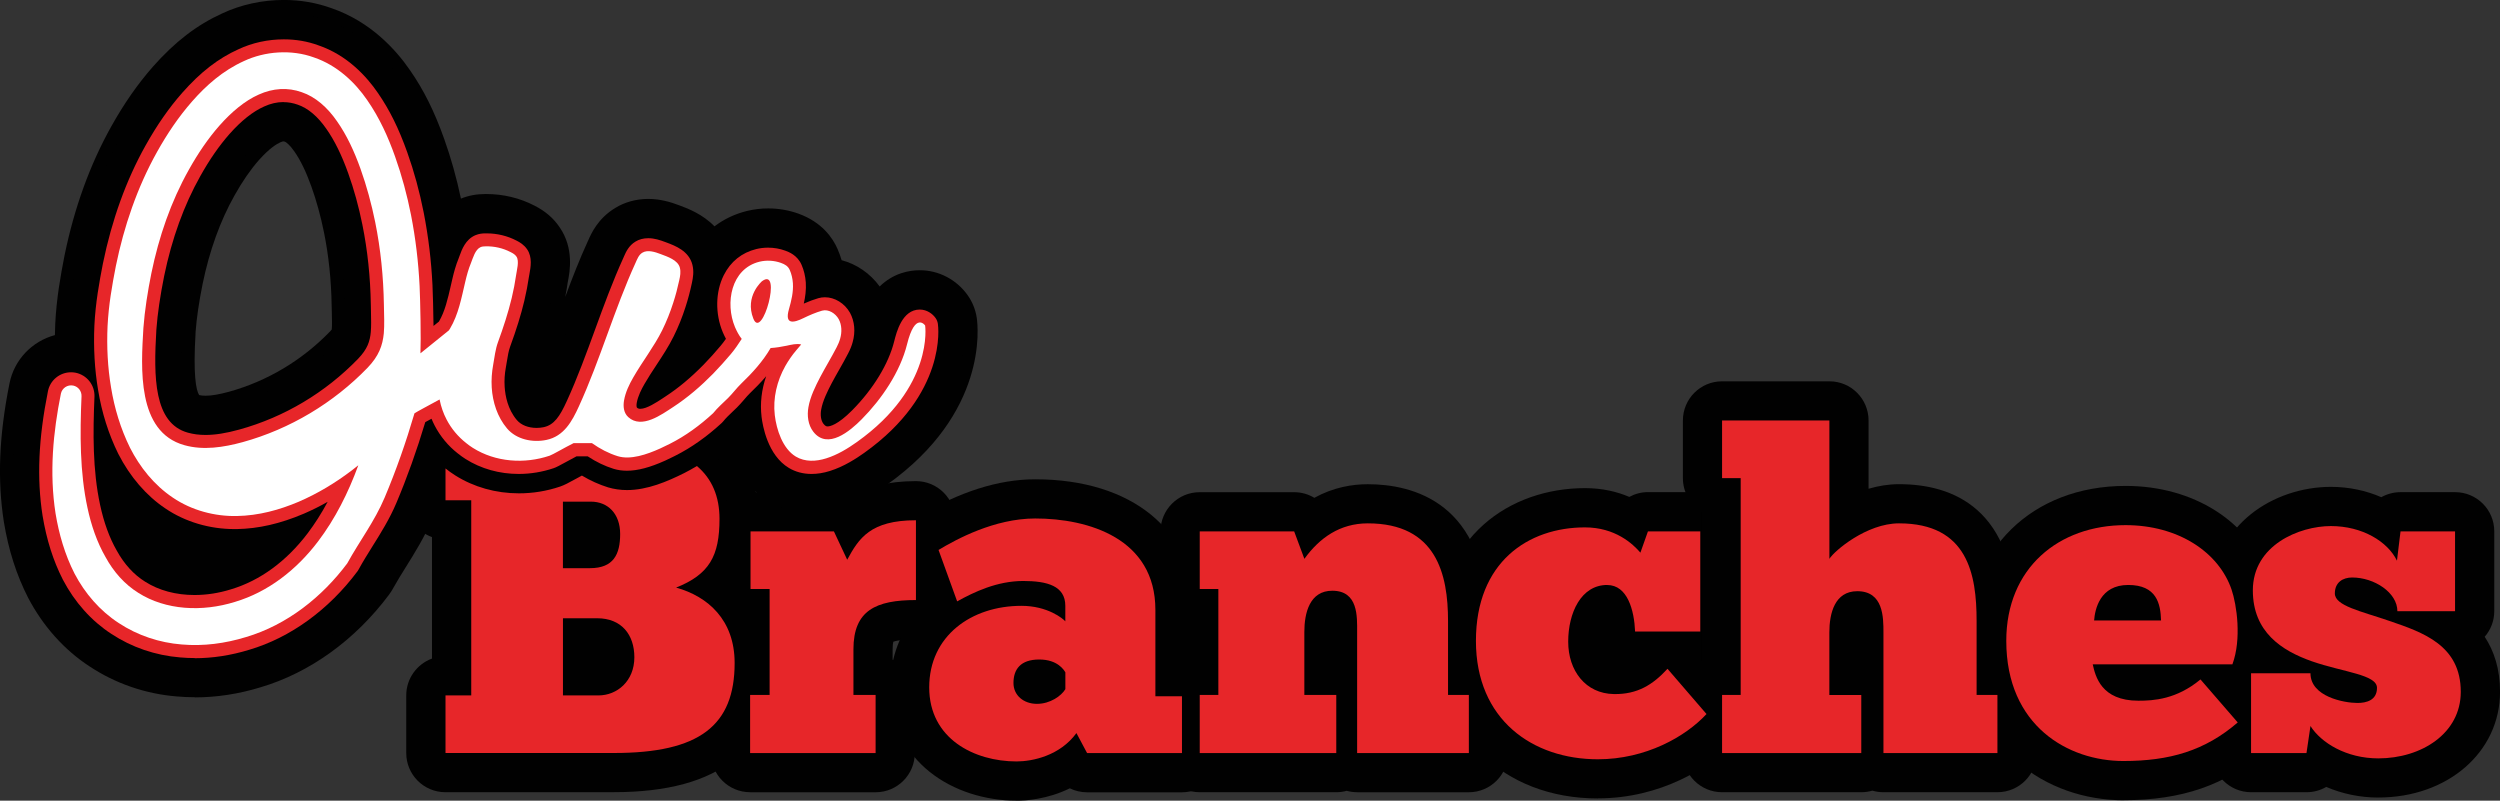
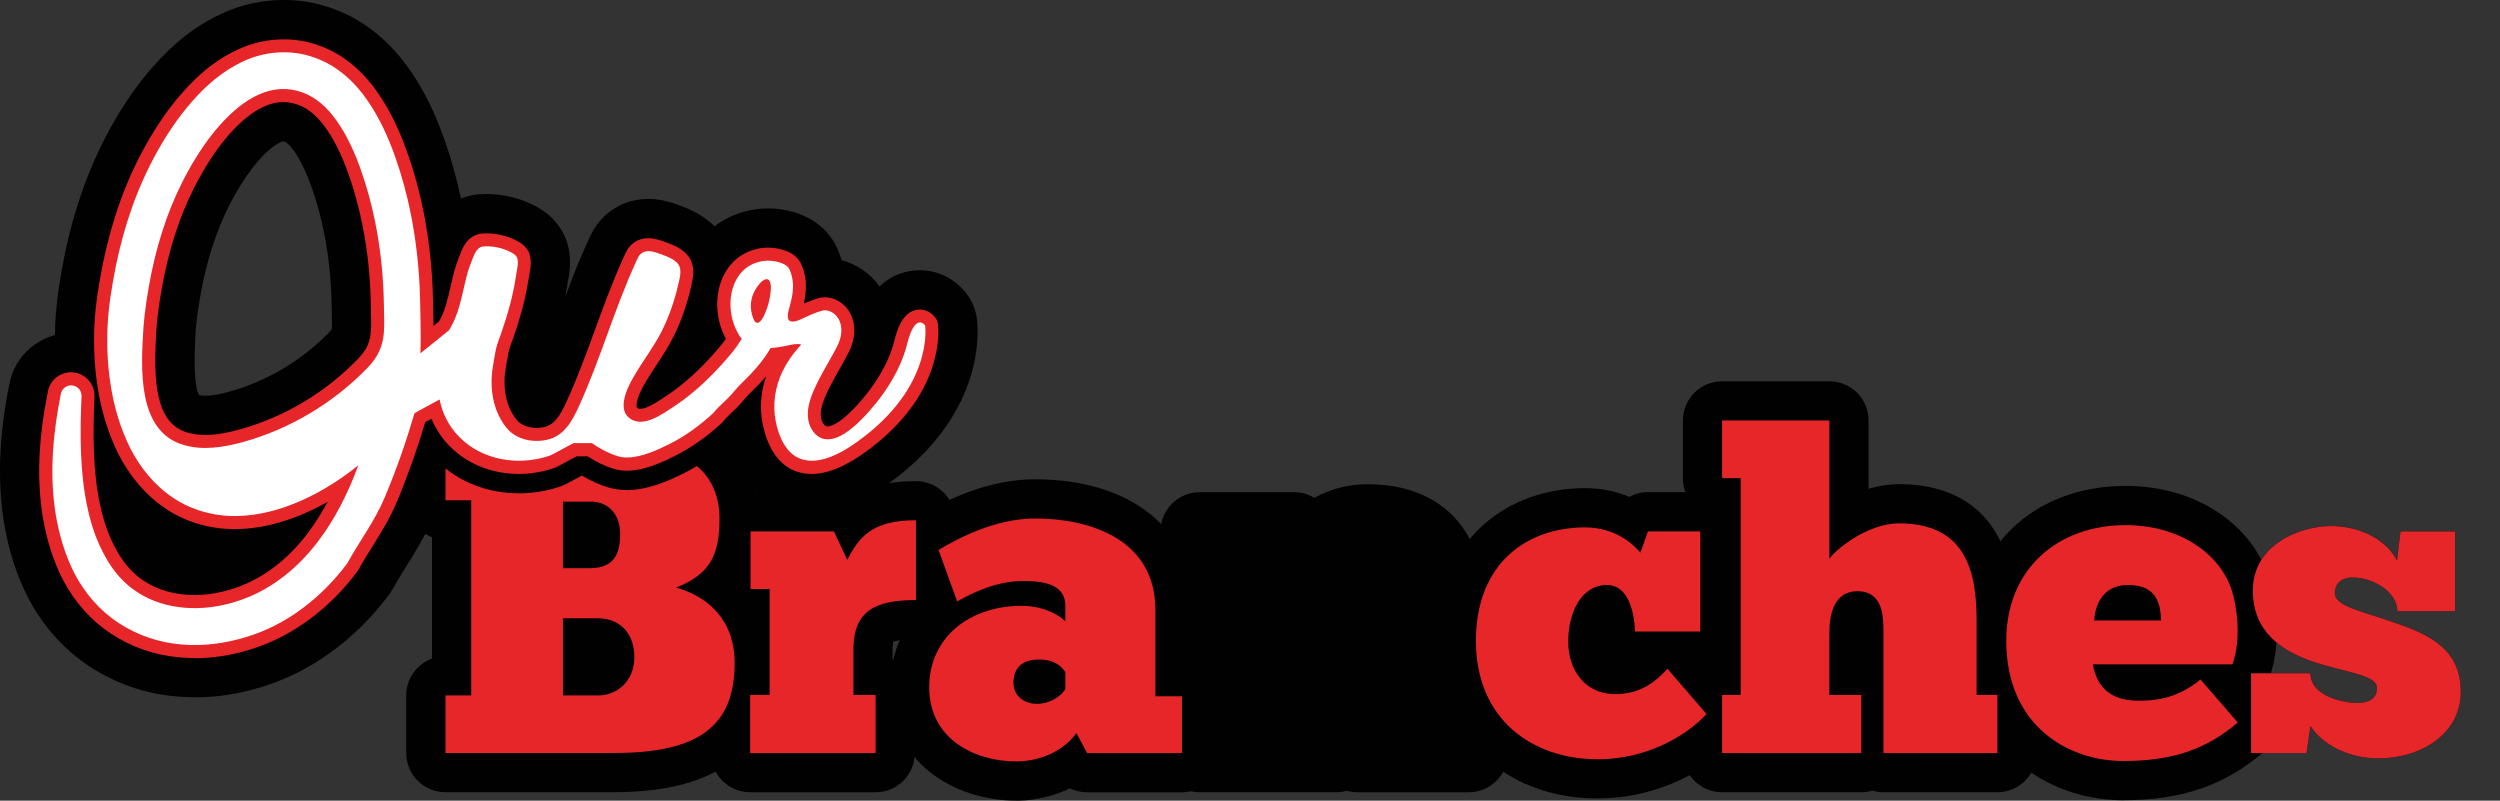
<svg xmlns="http://www.w3.org/2000/svg" id="Layer_2" data-name="Layer 2" viewBox="0 0 589.61 188.83">
  <rect x="0" y="0" width="589.61" height="188.83" fill="#333333" stroke="none" />
  <defs>
    <style>
      .cls-1 {
        fill: #010101;
      }

      .cls-2 {
        fill: #e72629;
      }

      .cls-3 {
        fill: #fff;
      }
    </style>
  </defs>
  <g id="Layer_1-2" data-name="Layer 1">
    <g>
      <g>
        <path class="cls-1" d="M105.05,186.84c-5.11,0-9.24-4.14-9.24-9.24v-13.59c0-3.99,2.53-7.39,6.07-8.69v-28.65c-3.54-1.29-6.07-4.7-6.07-8.69v-7.5c0-3.56,2.05-6.81,5.27-8.35,1.27-.6,2.62-.9,3.98-.9,2.08,0,4.15.7,5.82,2.06.41.33.88.67,1.45,1.03,2.88,1.81,6.37,2.78,10.03,2.78,2.32,0,4.59-.37,6.75-1.1.3-.1,1.52-.77,2.24-1.17l.39-.21c.37-.21.81-.45,1.26-.68,1.33-.69,2.79-1.03,4.24-1.03,1.65,0,3.29.44,4.75,1.31,1.36.82,2.77,1.45,4.19,1.89.44.13,1.06.21,1.71.21,2.91,0,6.54-1.63,9.38-3.05.82-.42,1.59-.84,2.29-1.27,1.49-.91,3.15-1.35,4.81-1.35,2.13,0,4.24.73,5.95,2.17,5.64,4.75,8.62,11.5,8.62,19.54,0,6.14-1.15,11.1-3.6,15.08,4.61,4.85,7.16,11.36,7.16,18.91,0,20.22-12.68,30.48-37.69,30.48h-39.75Z" />
        <path class="cls-1" d="M159.44,138.59c7.84-3.13,10.25-7.43,10.25-16.21,0-5.24-1.74-9.45-5.33-12.47-.99.6-1.97,1.14-2.97,1.65-3.98,1.99-8.71,4.02-13.51,4.02-1.56,0-3.05-.22-4.45-.63-2.08-.65-4.16-1.57-6.19-2.79-.54.28-1.05.57-1.42.77-1.82,1-2.74,1.49-3.74,1.83-3.14,1.06-6.39,1.59-9.71,1.59-5.42,0-10.6-1.46-14.99-4.22-.8-.51-1.57-1.05-2.31-1.65v7.5h6.07v46.02h-6.07v13.59h39.75c20.18,0,28.44-6.49,28.44-21.23,0-10.14-6.29-15.69-13.81-17.78ZM132.77,118.31h6.59c3.98,0,6.9,2.82,6.9,7.63s-1.57,8.06-7.12,8.06h-6.38v-15.69ZM141.14,164.01h-8.37v-18.2h8.06c5.75,0,8.78,3.87,8.78,9.2,0,5.64-4.08,9-8.47,9Z" />
        <path class="cls-1" d="M176.91,186.84c-5.11,0-9.24-4.14-9.24-9.24v-13.7c0-3.41,1.85-6.39,4.6-8v-9.06c-2.69-1.62-4.5-4.56-4.5-7.93v-13.59c0-5.11,4.14-9.24,9.24-9.24h19.66c1.47,0,2.89.35,4.16.99,3.58-2.18,8.39-3.6,15.19-3.6,5.11,0,9.24,4.14,9.24,9.24v18.82c0,5.11-4.14,9.24-9.24,9.24-3.31,0-4.79.37-5.34.58-.07.3-.16.87-.16,1.79v2.44c3.09,1.49,5.23,4.66,5.23,8.33v13.7c0,5.11-4.14,9.24-9.24,9.24h-29.59Z" />
        <path class="cls-1" d="M206.5,177.6h-29.59v-13.7h4.6v-24.99h-4.5v-13.59h19.66l3.14,6.69c2.72-5.02,5.44-9.31,16.21-9.31v18.82c-9.41,0-14.74,2.41-14.74,11.61v10.77h5.23v13.7Z" />
        <path class="cls-1" d="M239.76,188.83c-14.83,0-29.85-9.17-29.85-26.71,0-7.03,2.5-13.31,6.76-18.18l-4.02-11.09c-1.5-4.16.14-8.8,3.94-11.07,9.67-5.8,18.94-8.74,27.55-8.74,22.83,0,37.58,12.08,37.58,30.79v11.64c3.65,1.24,6.27,4.69,6.27,8.76v13.39c0,5.11-4.14,9.24-9.24,9.24h-22.38c-1.43,0-2.81-.33-4.06-.94-5.33,2.63-10.52,2.92-12.57,2.92Z" />
        <path class="cls-1" d="M221.35,129.7c4.18-2.51,13.18-7.42,22.8-7.42,12.55,0,28.34,4.71,28.34,21.54v20.39h6.27v13.39h-22.38l-2.51-4.71c-3.87,5.33-10.35,6.69-14.12,6.69-9.94,0-20.6-5.33-20.6-17.46s9.93-19.24,21.75-19.24c6.17,0,9.83,3.03,10.35,3.66v-3.66c0-4.71-4.29-5.86-9.93-5.86-6.17,0-11.61,2.61-15.58,4.81l-4.39-12.13ZM251.26,162.54v-3.97c-.31-.52-1.78-3.03-6.17-3.03s-6.07,2.3-6.07,5.54c0,2.93,2.41,4.92,5.54,4.92s5.75-1.88,6.69-3.45Z" />
        <path class="cls-1" d="M320.07,186.84c-.85,0-1.67-.12-2.46-.33-.78.22-1.61.33-2.46.33h-32.21c-5.11,0-9.24-4.14-9.24-9.24v-13.7c0-3.33,1.76-6.24,4.39-7.87v-9.25c-2.63-1.63-4.39-4.54-4.39-7.87v-13.59c0-5.11,4.14-9.24,9.24-9.24h22.27c1.72,0,3.36.48,4.77,1.33,4.54-2.51,9.02-3.21,12.59-3.21,10.52,0,28.17,4.19,28.17,32.25v9.29c2.92,1.55,4.91,4.63,4.91,8.17v13.7c0,5.11-4.14,9.24-9.24,9.24h-26.35Z" />
        <path class="cls-1" d="M315.16,177.6h-32.21v-13.7h4.39v-24.99h-4.39v-13.59h22.27l2.41,6.48c3.55-4.92,8.37-8.37,14.95-8.37,16.21,0,18.93,12.03,18.93,23.01v17.46h4.91v13.7h-26.35v-28.55c0-3.56.31-9.73-5.86-9.73-5.33,0-6.59,5.23-6.59,9.73v14.85h7.53v13.7Z" />
        <path class="cls-1" d="M376.86,188.31c-22.37,0-38-15.28-38-37.17,0-24.88,17.56-36.02,34.97-36.02,4.07,0,7.54.84,10.43,2.07,1.33-.72,2.84-1.13,4.42-1.13h12.34c5.11,0,9.24,4.14,9.24,9.24v23.63c0,3.65-2.11,6.8-5.18,8.31l4.4,5.1c3.07,3.56,2.98,8.85-.2,12.3-6.08,6.6-17.79,13.65-32.42,13.65Z" />
        <path class="cls-1" d="M379.05,137.96c-6.17,0-9.2,6.59-9.2,13.39s4.08,12.24,10.77,12.34c5.54.1,9.2-2.2,12.65-5.96l9.2,10.67c-4.92,5.33-14.33,10.67-25.62,10.67-15.37,0-28.76-9.31-28.76-27.92s12.34-26.77,25.72-26.77c7.11,0,11.29,3.87,13.07,5.96l1.78-5.02h12.34v23.63h-15.37c-.21-5.02-1.78-10.98-6.59-10.98Z" />
        <path class="cls-1" d="M444.2,186.84c-.91,0-1.78-.13-2.61-.37-.83.24-1.71.37-2.61.37h-32.84c-5.11,0-9.24-4.14-9.24-9.24v-13.7c0-3.33,1.76-6.24,4.39-7.87v-35.4c-2.64-1.63-4.39-4.54-4.39-7.87v-13.59c0-5.11,4.14-9.24,9.24-9.24h25.31c5.11,0,9.24,4.14,9.24,9.24v16.1c2.31-.68,4.73-1.08,7.17-1.08,12.57,0,27.55,5.6,27.55,32.25v9.29c2.92,1.55,4.91,4.63,4.91,8.17v13.7c0,5.11-4.14,9.24-9.24,9.24h-26.88Z" />
        <path class="cls-1" d="M438.98,177.6h-32.84v-13.7h4.39v-51.14h-4.39v-13.59h25.31v32.63c1.15-1.88,8.78-8.37,16.42-8.37,16.21,0,18.3,12.03,18.3,23.01v17.46h4.91v13.7h-26.88v-28.44c0-3.56,0-9.73-6.17-9.73-5.33,0-6.59,5.23-6.59,9.73v14.75h7.53v13.7Z" />
        <path class="cls-1" d="M500.78,188.73c-17.75,0-36.85-11.76-36.85-37.59,0-21.51,15.37-36.54,37.38-36.54,16.01,0,29.25,8.4,33.73,21.39,1.5,4.36,3.44,14.94.15,23.88-.4,1.1-1,2.09-1.75,2.93l1.32,1.52c1.61,1.85,2.41,4.27,2.23,6.72-.18,2.45-1.32,4.72-3.17,6.33-9.08,7.85-19.26,11.35-33.03,11.35Z" />
        <path class="cls-1" d="M527.76,170.38c-7.74,6.69-16.11,9.1-26.98,9.1-12.97,0-27.61-8.26-27.61-28.34,0-17.15,12.34-27.29,28.13-27.29,12.44,0,21.96,6.38,24.99,15.16,1.25,3.66,2.41,11.71.21,17.67h-32.94c.63,2.82,1.99,8.58,10.77,8.58,3.55,0,8.99-.31,14.64-5.02l8.78,10.14ZM493.88,146.33h15.79c-.11-3.97-1.05-8.37-7.74-8.37s-7.84,5.75-8.05,8.37Z" />
-         <path class="cls-1" d="M560.92,188.1c-4.32,0-8.53-.89-12.29-2.51-1.37.8-2.96,1.25-4.65,1.25h-13.07c-5.11,0-9.24-4.14-9.24-9.24v-18.82c0-2.91,1.35-5.51,3.45-7.2-2.32-4.19-3.03-8.56-3.03-12.35,0-15.28,14.06-24.41,27.65-24.41,4.2,0,8.27.87,11.88,2.44,1.35-.76,2.9-1.19,4.54-1.19h12.86c5.11,0,9.24,4.14,9.24,9.24v18.82c0,2.32-.85,4.43-2.26,6.05,2.2,3.34,3.62,7.57,3.62,12.98,0,14.21-12.34,24.93-28.7,24.93Z" />
        <path class="cls-1" d="M530.9,177.6v-18.82h14.01c0,5.54,7.95,7.01,11.09,7.01,2.09,0,4.6-.63,4.6-3.56,0-3.14-7.84-3.66-15.37-6.27-7.11-2.51-13.91-6.9-13.91-16.73,0-10.67,10.98-15.16,18.41-15.16s13.39,3.66,15.58,8.16l.84-6.9h12.86v18.82h-13.6c0-4.39-5.44-7.95-10.67-7.95-2.2,0-4.08,1.15-4.08,3.76,0,2.93,6.17,4.18,12.86,6.48,7.95,2.72,16.84,5.75,16.84,16.73,0,9.83-9.31,15.69-19.45,15.69-7.53,0-13.49-3.66-16-7.63l-.94,6.38h-13.07Z" />
        <path class="cls-1" d="M45.96,164.44c-1.42,0-2.86-.06-4.27-.19-7.33-.59-14.45-3.03-20.53-7.06-5.95-3.86-11-9.48-14.52-16.2-2.76-5.4-4.62-11.22-5.72-17.85-1.57-10.02-1.15-20.39,1.32-32.72,1.11-5.6,5.36-9.96,10.71-11.39.01-.89.04-1.79.08-2.69.3-6.03,1.24-11.2,2.17-15.99,2.31-11.31,6.02-21.56,11.05-30.54,3.02-5.41,6.24-10.02,9.83-14.1,5.18-5.86,10.37-9.84,16.34-12.55,4.36-2.05,9.42-3.17,14.52-3.17,3.9,0,7.66.65,11.19,1.92,9.23,3.16,15.22,9.76,18.64,14.75,3.17,4.57,5.72,9.7,7.99,16.1,1.59,4.45,2.92,9.19,3.95,14.08,1.81-.73,3.69-1.08,5.76-1.08,0,0,.22,0,.22,0,4.04,0,7.93.95,11.39,2.75,2.52,1.28,4.46,2.94,5.91,5.09,3.42,4.98,2.4,10.41,1.96,12.73l-.06.3c-.16,1.12-.35,2.25-.58,3.4,1.62-4.37,3.34-8.8,5.35-13.19l.09-.19c.67-1.53,2.27-5.16,6.38-7.62,2.21-1.36,4.93-2.12,7.77-2.12s5.42.79,7.24,1.49l.37.14c1.69.63,5.17,1.94,8,4.84,2.23-1.7,4.82-2.93,7.66-3.63,1.67-.4,3.33-.6,4.99-.6,2.45,0,4.85.41,7.14,1.23,5.52,2,8.08,5.67,9.26,8.4.36.83.67,1.69.93,2.58,3.55.94,6.74,3.12,8.98,6.2,3.25-3.17,6.96-3.83,9.48-3.83,4.44,0,8.65,2.2,11.27,5.89,1.12,1.58,1.85,3.41,2.14,5.3.34,2.27,2.58,22.46-21.1,39.34-2.43,1.72-6.16,4.16-10.76,5.6-2.37.74-4.75,1.12-7.08,1.12-3.67,0-7.06-.92-10.09-2.73-3.87-2.32-6.38-5.66-8.01-8.99-3.2,2.58-6.5,4.74-9.86,6.43l-.64.32c-.66.33-1.34.66-2.06.99-4.89,2.2-8.98,3.23-12.89,3.23-2.03,0-3.99-.29-5.82-.85-1.66-.51-3.25-1.16-4.83-1.94-1.45.79-2.5,1.32-3.71,1.73-3.59,1.21-7.35,1.83-11.15,1.83-6.31,0-12.34-1.71-17.46-4.95-.11-.07-.22-.14-.32-.2-.82,2.16-1.67,4.28-2.54,6.34-1.87,4.42-4.23,8.2-6.31,11.53-1.07,1.71-2.15,3.45-3.05,5.09-.3.54-.61,1.02-.96,1.48-7.94,10.64-18.71,18.4-30.3,21.81-5.08,1.56-10.32,2.37-15.45,2.37ZM46.96,93.17c.46.11.93.16,1.51.16,1.42,0,3.23-.31,5.54-.94,9-2.49,17.25-7.41,23.84-14.23.2-.2.31-.35.38-.43,0-.06.02-.16.03-.29.07-.78.03-2.14,0-3.71l-.04-1.65c-.1-6.04-.7-11.82-1.8-17.23-.78-3.85-1.78-7.51-2.99-10.88-1.25-3.49-2.56-6.19-4.01-8.26-1.09-1.58-1.94-2.17-2.17-2.27-.3-.1-.35-.1-.37-.1-.08,0-.32.02-.73.21-.88.39-2.6,1.41-5.1,4.22-1.97,2.24-3.9,5.03-5.72,8.29-3.39,6.01-5.92,13.03-7.54,20.89-.86,4.26-1.42,8.09-1.66,11.33v.14c-.6,10.02.1,13.58.84,14.76Z" />
        <path class="cls-1" d="M45.96,155.2c-1.15,0-2.31-.05-3.45-.15-5.84-.47-11.47-2.39-16.24-5.55-4.69-3.04-8.66-7.47-11.44-12.79-2.28-4.47-3.85-9.4-4.79-15.08-1.38-8.84-.98-18.16,1.27-29.38.51-2.58,2.8-4.45,5.44-4.45.36,0,.72.03,1.07.1,2.7.55,4.57,2.94,4.46,5.68-.36,8.38-.45,17.25,1.33,25.5.89,4.16,2.21,7.78,3.92,10.76,1.74,3.18,4.04,5.7,6.7,7.35,3.24,2.06,7.26,3.14,11.64,3.14,2.86,0,5.75-.45,8.6-1.34,6.84-2.04,13.07-6.6,18.06-13.18,1.71-2.26,3.3-4.75,4.75-7.46-1.87,1.06-3.76,2-5.67,2.82-5.51,2.34-10.65,3.52-15.74,3.61h-.6c-5.87,0-11.64-1.72-16.26-4.86-4.5-3.01-8.35-7.47-11.12-12.9-2.29-4.65-3.89-9.71-4.76-15.08-.81-4.79-1.1-9.89-.87-15.16.27-5.37,1.14-10.17,2.01-14.63,2.11-10.31,5.48-19.65,10.04-27.8,2.7-4.83,5.54-8.92,8.7-12.5,4.27-4.84,8.47-8.09,13.22-10.23,3.25-1.53,6.96-2.34,10.71-2.34,2.85,0,5.59.47,8.12,1.4,6.86,2.32,11.44,7.4,14.07,11.25,2.72,3.93,4.92,8.37,6.91,13.97,1.6,4.48,2.91,9.27,3.89,14.24,1.09,5.57,1.79,11.34,2.07,17.16.09,2,.2,5.93.24,9.57.43-.35.86-.69,1.28-1.03,1.41-2.39,2.08-5.32,2.79-8.42l.38-1.65c.34-1.46.79-3.18,1.49-4.87.05-.13.12-.32.19-.52.56-1.54,1.41-3.88,3.7-4.89.92-.4,1.8-.45,2.38-.45h.36c2.45,0,4.88.59,7.04,1.72.74.37,1.74.96,2.48,2.05,1.27,1.86.82,4.25.53,5.84-.05.25-.09.48-.12.67-.27,1.83-.62,3.67-1.09,5.66-.77,3.23-1.83,6.66-3.34,10.78-.37,1.01-.56,2.22-.77,3.5-.08.46-.15.91-.23,1.36-.29,1.55-.39,3.1-.29,4.59.14,2.19.74,5.33,2.88,7.86,1,1.18,2.7,1.85,4.66,1.85.56,0,1.11-.06,1.65-.17,2.48-.52,3.84-2.57,5.48-6.18,2.49-5.44,4.59-11.2,6.63-16.78,2.06-5.64,4.19-11.48,6.75-17.09l.12-.28c.44-.99,1.1-2.49,2.68-3.44.85-.53,1.88-.8,3.02-.8,1.43,0,2.75.43,3.97.89l.38.14c1.97.74,5.27,1.97,6.07,5.27.38,1.56.15,2.99-.14,4.31-.42,1.97-.91,3.82-1.49,5.6-.75,2.36-1.69,4.69-2.79,6.92-1.21,2.44-2.67,4.65-4.08,6.79-1,1.52-1.95,2.96-2.81,4.46-.7,1.22-1.54,2.83-1.83,4.47-.12.69,0,1.05.05,1.1.23.21.45.29.79.29,1.52,0,3.85-1.53,5.39-2.55l.63-.42c2.99-1.95,5.91-4.39,8.92-7.45,1.35-1.39,2.72-2.9,4.03-4.47.43-.52.84-1.06,1.23-1.62-.26-.48-.5-.99-.74-1.54-1.84-4.4-1.74-9.56.24-13.49,1.6-3.18,4.24-5.3,7.65-6.14.91-.22,1.84-.33,2.78-.33,1.39,0,2.75.23,4.04.7.79.29,2.87,1.04,3.87,3.36.54,1.24.88,2.63.99,4.11.12,1.77-.12,3.46-.47,5.02,1.25-.55,2.36-.96,3.42-1.27.52-.15,1.04-.22,1.56-.22,2.34,0,4.66,1.43,5.91,3.65,1.1,2,1.33,4.52.63,6.95-.21.8-.56,1.68-1.05,2.62-.67,1.31-1.42,2.62-2.16,3.93-.58,1.03-1.17,2.05-1.72,3.1-1.01,1.93-2.13,4.18-2.49,6.24-.24,1.35-.04,2.6.54,3.36.47.61.79.61.98.61.48,0,2.3-.28,5.8-3.81,4.98-5.03,8.59-10.97,9.91-16.29.51-2.04,1.85-7.46,6.02-7.46,1.71,0,3.05,1.03,3.73,2,.28.39.46.85.54,1.33.1.67,2.21,16.51-17.33,30.44-1.9,1.35-4.81,3.26-8.14,4.3-1.49.47-2.94.7-4.33.7h0c-1.97,0-3.77-.48-5.34-1.42-5.01-3-6.19-9.98-6.44-12.05-.38-3.19,0-6.44,1.09-9.58-1.36,1.59-2.71,2.93-3.8,3.98-.48.46-.94,1-1.43,1.57-.53.62-1.07,1.23-1.65,1.81-.34.33-.69.67-1.04,1-.83.79-1.62,1.54-2.25,2.33-.1.12-.2.24-.32.34-3.53,3.25-7.21,5.84-10.93,7.71l-.58.29c-.56.28-1.16.57-1.79.86-3.63,1.64-6.52,2.4-9.07,2.4-1.1,0-2.15-.15-3.1-.44-2.1-.65-4.11-1.62-6.13-2.95h-2.65c-.82.42-1.67.89-2.43,1.31-1.57.86-2.35,1.28-2.98,1.49-2.65.89-5.42,1.35-8.22,1.35-4.55,0-8.88-1.22-12.52-3.52-.62-.39-1.22-.82-1.84-1.32-2.23-1.73-4.13-4.01-5.45-6.56-.27-.53-.53-1.07-.75-1.62-.53.29-1.05.57-1.47.8-2,6.68-4.29,13.09-6.81,19.05-1.59,3.75-3.64,7.05-5.64,10.23-1.12,1.8-2.28,3.65-3.31,5.54-.07.12-.15.24-.23.36-6.78,9.09-15.85,15.66-25.53,18.51-4.29,1.32-8.63,1.99-12.84,1.99ZM66.86,24.07c-1.51,0-3.04.35-4.55,1.04-2.66,1.18-5.41,3.36-8.2,6.51-2.42,2.75-4.74,6.09-6.87,9.92-3.84,6.81-6.7,14.72-8.52,23.53-.94,4.68-1.56,8.9-1.83,12.52l-.02.29c-.65,11-.62,21.92,7.43,24.16,1.29.36,2.65.54,4.16.54,2.29,0,4.83-.4,7.98-1.27,10.61-2.93,20.31-8.72,28.04-16.72,2.19-2.28,2.76-4.09,2.97-6.27.12-1.39.08-3,.04-4.86l-.03-1.58c-.11-6.56-.78-12.91-1.99-18.87-.86-4.28-1.99-8.37-3.35-12.16-1.53-4.28-3.21-7.7-5.15-10.46-2.02-2.93-4.36-4.9-6.77-5.71-1.12-.4-2.23-.59-3.34-.59Z" />
        <path class="cls-1" d="M45.96,161.36c-1.34,0-2.68-.06-3.99-.18-6.83-.55-13.46-2.82-19.09-6.56-5.53-3.58-10.22-8.81-13.5-15.06-2.6-5.1-4.36-10.61-5.41-16.93-1.51-9.64-1.09-19.65,1.3-31.6,1.03-5.21,5.5-9.07,10.78-9.38-.03-1.7,0-3.43.07-5.16.29-5.81,1.24-11.06,2.12-15.53,2.25-10.98,5.84-20.93,10.71-29.63,2.91-5.22,6.01-9.65,9.45-13.57,4.81-5.44,9.81-9.29,15.3-11.78,3.98-1.87,8.6-2.89,13.25-2.89,3.54,0,6.95.58,10.13,1.73,8.48,2.91,14,8.99,17.15,13.59,3.02,4.35,5.45,9.26,7.63,15.39,1.7,4.75,3.09,9.84,4.13,15.1.19.97.37,1.95.54,2.93.84-.77,1.86-1.47,3.08-2.01,1.47-.64,3-.95,4.71-.97.17,0,.34,0,.51,0,3.41,0,6.8.83,9.81,2.39.84.42,3.12,1.61,4.8,4.1,2.7,3.93,1.88,8.32,1.48,10.43l-.07.4c-.29,2.04-.68,4.05-1.19,6.21-.84,3.49-1.96,7.13-3.55,11.49-.17.46-.33,1.48-.48,2.37-.08.5-.16.99-.25,1.48-.2,1.07-.26,2.11-.2,3.11.1,1.57.51,2.94,1.18,3.91.06,0,.13.01.22.01.02,0,.04,0,.06,0,.26-.34.71-1.09,1.46-2.73,2.39-5.23,4.36-10.63,6.45-16.34,2.1-5.75,4.27-11.71,6.93-17.54l.09-.21c.56-1.28,1.89-4.29,5.15-6.24,1.75-1.08,3.92-1.68,6.19-1.68,2.43,0,4.47.65,6.15,1.29l.36.14c1.87.7,6.29,2.36,8.68,6.51,2.33-2.54,5.35-4.33,8.82-5.19,1.42-.34,2.83-.51,4.26-.51,2.09,0,4.15.35,6.11,1.05,3.6,1.3,6.1,3.55,7.46,6.72.55,1.25.96,2.6,1.21,4.01,4.03.48,7.81,3,9.9,6.71.47.85.85,1.75,1.14,2.68,2.78-5.31,6.78-6.59,9.97-6.59,3.44,0,6.72,1.72,8.76,4.59.84,1.18,1.39,2.55,1.61,3.99,1.11,7.46-1.82,23.52-19.85,36.36-2.25,1.6-5.71,3.86-9.89,5.16-2.07.65-4.15.98-6.16.98h0c-3.1,0-5.96-.77-8.51-2.29-4.75-2.84-7.13-7.59-8.33-11.52-.06.05-.11.11-.17.16-3.95,3.63-8.1,6.56-12.34,8.68l-.62.3c-.62.31-1.28.63-1.98.95-4.47,2.02-8.16,2.95-11.62,2.95-1.72,0-3.37-.24-4.92-.72-1.95-.6-3.87-1.44-5.75-2.5-.23.13-.46.25-.68.37-1.75.96-2.81,1.54-3.99,1.93-3.27,1.1-6.7,1.67-10.17,1.67-5.72,0-11.19-1.55-15.82-4.47-.79-.5-1.56-1.05-2.35-1.68-.37-.29-.73-.58-1.08-.89-1.23,3.48-2.54,6.86-3.92,10.12-1.78,4.2-3.97,7.71-6.09,11.1-1.13,1.8-2.19,3.51-3.14,5.24-.2.37-.44.73-.69,1.08-7.57,10.15-17.78,17.52-28.73,20.74-4.81,1.48-9.75,2.24-14.58,2.24ZM30.4,120.79c.67,2.27,1.5,4.27,2.48,5.97.03.06.07.12.1.18,1.2,2.19,2.76,3.92,4.52,5.02,2.29,1.46,5.17,2.2,8.38,2.2,2.21,0,4.55-.37,6.77-1.06,1.81-.54,3.56-1.29,5.25-2.25-.63.04-1.27.07-1.9.08-.22,0-.46,0-.71,0-7.09,0-14.1-2.11-19.73-5.94-1.81-1.21-3.54-2.63-5.16-4.21ZM66.86,30.24c-.62,0-1.3.16-2.01.48-1.33.59-3.39,1.9-6.13,4.99-2.12,2.41-4.18,5.38-6.1,8.83-3.54,6.28-6.18,13.59-7.87,21.77-.89,4.4-1.47,8.36-1.71,11.73v.2c-.33,5.44-1.01,16.77,2.92,17.86.76.21,1.57.31,2.51.31,1.7,0,3.78-.34,6.35-1.05,9.53-2.64,18.27-7.85,25.24-15.06,1.08-1.13,1.17-1.61,1.26-2.58.08-.99.05-2.44,0-4.13l-.03-1.62c-.1-6.19-.73-12.16-1.87-17.75-.8-3.99-1.85-7.79-3.11-11.31-1.32-3.7-2.8-6.72-4.39-8.99-1.24-1.79-2.6-3.04-3.69-3.41-.06-.02-.11-.04-.17-.06-.4-.14-.8-.21-1.21-.21Z" />
        <path class="cls-1" d="M218.18,76.75s-2.34-3.3-4.25,4.42c-1.62,6.55-6.01,12.97-10.71,17.72-2.7,2.73-8.04,7.29-11.42,2.91-1.23-1.6-1.49-3.78-1.14-5.76.43-2.48,1.65-4.95,2.8-7.15,1.25-2.36,2.65-4.64,3.87-7.01.34-.65.63-1.33.82-2.03.43-1.51.4-3.22-.35-4.59-.75-1.34-2.39-2.42-3.93-1.99-1.49.43-2.99,1.08-4.39,1.76-2.26,1.11-4.48,1.63-3.42-2.08.57-2,1.08-4.07.94-6.16-.08-1.08-.31-2.13-.74-3.11-.4-.92-1.14-1.34-2.08-1.68-1.6-.57-3.39-.68-5.05-.28-6.75,1.66-8.15,9.78-5.79,15.42.42.97.92,1.94,1.59,2.79-.8,1.23-1.6,2.43-2.56,3.57-1.34,1.59-2.74,3.14-4.19,4.64-2.88,2.93-5.99,5.62-9.44,7.87-2.71,1.76-7.41,5.24-10.57,2.36-1.09-1-1.23-2.53-1-3.9.34-1.96,1.2-3.76,2.19-5.47,2.16-3.77,4.85-7.18,6.8-11.08,1.03-2.1,1.91-4.28,2.62-6.52.57-1.74,1.03-3.51,1.42-5.32.22-.96.39-1.96.15-2.91-.45-1.85-2.97-2.65-4.55-3.25-1.26-.48-3.07-1.09-4.31-.32-.85.51-1.2,1.51-1.59,2.36-5.04,11.05-8.32,22.82-13.37,33.87-1.62,3.56-3.54,7.06-7.66,7.92-3.25.68-7.07-.09-9.29-2.71-2.28-2.7-3.39-6.18-3.61-9.66-.11-1.79.02-3.57.34-5.33.32-1.77.52-3.67,1.14-5.36,1.25-3.42,2.39-6.89,3.24-10.43.42-1.77.77-3.56,1.03-5.36.15-1.16.8-3.34.09-4.38-.32-.48-.83-.79-1.36-1.05-1.82-.96-3.9-1.43-5.96-1.37-.39,0-.79.03-1.14.18-1.29.57-1.8,2.56-2.28,3.76-.59,1.42-.99,2.91-1.34,4.41-.89,3.76-1.59,7.7-3.61,11.08-.08.12-.17.26-.26.39-2.36,1.9-5.1,4.11-6.7,5.41.15-3.36-.03-12.34-.2-15.9-.28-5.61-.94-11.2-2.02-16.72-.92-4.67-2.16-9.28-3.77-13.81-1.6-4.51-3.62-9.04-6.55-13.27-2.87-4.19-7.09-8.23-12.59-10.09-5.32-1.94-11.56-1.46-16.5.86-5.01,2.27-8.91,5.76-12.17,9.46-3.28,3.73-5.98,7.78-8.32,11.97-4.71,8.43-7.81,17.61-9.71,26.89-.91,4.65-1.71,9.21-1.96,14.18-.22,4.85.02,9.71.83,14.53.79,4.82,2.22,9.61,4.47,14.18,2.31,4.53,5.64,8.77,10.11,11.76,4.44,3.02,9.92,4.44,15.07,4.33,5.19-.09,10.08-1.45,14.58-3.36,4.48-1.93,8.63-4.44,12.45-7.33.55-.42,1.09-.85,1.63-1.28-2.36,6.47-5.45,12.62-9.49,17.95-5.08,6.72-11.8,11.94-19.6,14.27-7.77,2.42-16.33,1.97-22.79-2.13-3.24-2.02-5.84-4.96-7.73-8.43-2.02-3.5-3.39-7.52-4.27-11.65-1.8-8.35-1.79-17.29-1.4-26.27.05-1.22-.77-2.3-1.97-2.54-1.34-.26-2.63.6-2.9,1.93-1.82,9.09-2.76,18.61-1.25,28.27.8,4.81,2.17,9.63,4.48,14.16,2.4,4.59,5.95,8.75,10.42,11.65,4.44,2.94,9.65,4.64,14.81,5.05,5.18.46,10.32-.25,15.15-1.73,9.8-2.88,18.09-9.57,23.93-17.4,2.9-5.27,6.44-9.88,8.81-15.49,2.74-6.49,5.07-13.16,7.04-19.89.59-.4,3.08-1.71,5.93-3.27,0,.03,0,.08.02.11.32,1.6.86,3.16,1.62,4.61,1.12,2.17,2.73,4.08,4.65,5.58.49.4,1,.77,1.54,1.11,5.36,3.39,12.19,3.85,18.12,1.85.74-.25,3.44-1.86,5.65-2.96h4.33c1.88,1.33,3.9,2.4,6.09,3.08,3,.92,6.86-.4,10-1.82.82-.37,1.57-.75,2.26-1.09,3.74-1.88,7.15-4.39,10.23-7.23,1.05-1.31,2.34-2.42,3.53-3.59,1.09-1.08,1.99-2.33,3.11-3.41,2.62-2.51,5.1-5.24,6.92-8.37,1.28-.08,2.54-.29,3.79-.55,1.05-.22,2.34-.57,3.42-.29l-1.14,1.34c-.99,1.16-1.86,2.42-2.62,3.76-1.96,3.5-2.94,7.55-2.47,11.57.4,3.41,1.85,7.9,4.96,9.77,2.19,1.31,4.81,1.16,7.16.42,2.62-.82,5.04-2.28,7.27-3.87,18.23-12.99,16.07-27.47,16.07-27.47ZM90.52,78.6c-.28,2.88-1.17,5.36-3.82,8.12-8.04,8.32-18.31,14.47-29.45,17.55-4.5,1.23-9.29,1.99-13.77.72-11.25-3.13-10.22-18.26-9.66-27.64.31-4.16,1.02-8.63,1.88-12.91,1.77-8.6,4.61-16.89,8.84-24.41,2.1-3.76,4.51-7.35,7.26-10.46,2.76-3.11,5.89-5.79,9.23-7.27,3.33-1.51,6.84-1.74,10.15-.55,3.21,1.08,6.04,3.57,8.31,6.86,2.3,3.27,4.08,7.13,5.53,11.19,1.46,4.08,2.6,8.3,3.47,12.59,1.29,6.38,1.94,12.91,2.05,19.43.05,2.6.15,4.79-.02,6.79ZM177.67,75.14c-2.1-5.3,2.06-8.83,2.06-8.83,4.82-3.53.02,14.13-2.06,8.83Z" />
      </g>
      <g>
        <path class="cls-2" d="M159.44,138.59c7.84-3.13,10.25-7.43,10.25-16.21,0-5.24-1.74-9.45-5.33-12.47-.99.6-1.97,1.14-2.97,1.65-3.98,1.99-8.71,4.02-13.51,4.02-1.56,0-3.05-.22-4.45-.63-2.08-.65-4.16-1.57-6.19-2.79-.54.28-1.05.57-1.42.77-1.82,1-2.74,1.49-3.74,1.83-3.14,1.06-6.39,1.59-9.71,1.59-5.42,0-10.6-1.46-14.99-4.22-.8-.51-1.57-1.05-2.31-1.65v7.5h6.07v46.02h-6.07v13.59h39.75c20.18,0,28.44-6.49,28.44-21.23,0-10.14-6.29-15.69-13.81-17.78ZM132.77,118.31h6.59c3.98,0,6.9,2.82,6.9,7.63s-1.57,8.06-7.12,8.06h-6.38v-15.69ZM141.14,164.01h-8.37v-18.2h8.06c5.75,0,8.78,3.87,8.78,9.2,0,5.64-4.08,9-8.47,9Z" />
        <path class="cls-2" d="M206.5,177.6h-29.59v-13.7h4.6v-24.99h-4.5v-13.59h19.66l3.14,6.69c2.72-5.02,5.44-9.31,16.21-9.31v18.82c-9.41,0-14.74,2.41-14.74,11.61v10.77h5.23v13.7Z" />
        <path class="cls-2" d="M221.35,129.7c4.18-2.51,13.18-7.42,22.8-7.42,12.55,0,28.34,4.71,28.34,21.54v20.39h6.27v13.39h-22.38l-2.51-4.71c-3.87,5.33-10.35,6.69-14.12,6.69-9.94,0-20.6-5.33-20.6-17.46s9.93-19.24,21.75-19.24c6.17,0,9.83,3.03,10.35,3.66v-3.66c0-4.71-4.29-5.86-9.93-5.86-6.17,0-11.61,2.61-15.58,4.81l-4.39-12.13ZM251.26,162.54v-3.97c-.31-.52-1.78-3.03-6.17-3.03s-6.07,2.3-6.07,5.54c0,2.93,2.41,4.92,5.54,4.92s5.75-1.88,6.69-3.45Z" />
-         <path class="cls-2" d="M315.16,177.6h-32.21v-13.7h4.39v-24.99h-4.39v-13.59h22.27l2.41,6.48c3.55-4.92,8.37-8.37,14.95-8.37,16.21,0,18.93,12.03,18.93,23.01v17.46h4.91v13.7h-26.35v-28.55c0-3.56.31-9.73-5.86-9.73-5.33,0-6.59,5.23-6.59,9.73v14.85h7.53v13.7Z" />
        <path class="cls-2" d="M379.05,137.96c-6.17,0-9.2,6.59-9.2,13.39s4.08,12.24,10.77,12.34c5.54.1,9.2-2.2,12.65-5.96l9.2,10.67c-4.92,5.33-14.33,10.67-25.62,10.67-15.37,0-28.76-9.31-28.76-27.92s12.34-26.77,25.72-26.77c7.11,0,11.29,3.87,13.07,5.96l1.78-5.02h12.34v23.63h-15.37c-.21-5.02-1.78-10.98-6.59-10.98Z" />
        <path class="cls-2" d="M438.98,177.6h-32.84v-13.7h4.39v-51.14h-4.39v-13.59h25.31v32.63c1.15-1.88,8.78-8.37,16.42-8.37,16.21,0,18.3,12.03,18.3,23.01v17.46h4.91v13.7h-26.88v-28.44c0-3.56,0-9.73-6.17-9.73-5.33,0-6.59,5.23-6.59,9.73v14.75h7.53v13.7Z" />
        <path class="cls-2" d="M527.76,170.38c-7.74,6.69-16.11,9.1-26.98,9.1-12.97,0-27.61-8.26-27.61-28.34,0-17.15,12.34-27.29,28.13-27.29,12.44,0,21.96,6.38,24.99,15.16,1.25,3.66,2.41,11.71.21,17.67h-32.94c.63,2.82,1.99,8.58,10.77,8.58,3.55,0,8.99-.31,14.64-5.02l8.78,10.14ZM493.88,146.33h15.79c-.11-3.97-1.05-8.37-7.74-8.37s-7.84,5.75-8.05,8.37Z" />
        <path class="cls-2" d="M530.9,177.6v-18.82h14.01c0,5.54,7.95,7.01,11.09,7.01,2.09,0,4.6-.63,4.6-3.56,0-3.14-7.84-3.66-15.37-6.27-7.11-2.51-13.91-6.9-13.91-16.73,0-10.67,10.98-15.16,18.41-15.16s13.39,3.66,15.58,8.16l.84-6.9h12.86v18.82h-13.6c0-4.39-5.44-7.95-10.67-7.95-2.2,0-4.08,1.15-4.08,3.76,0,2.93,6.17,4.18,12.86,6.48,7.95,2.72,16.84,5.75,16.84,16.73,0,9.83-9.31,15.69-19.45,15.69-7.53,0-13.49-3.66-16-7.63l-.94,6.38h-13.07Z" />
        <path class="cls-2" d="M45.96,155.2c-1.15,0-2.31-.05-3.45-.15-5.84-.47-11.47-2.39-16.24-5.55-4.69-3.04-8.66-7.47-11.44-12.79-2.28-4.47-3.85-9.4-4.79-15.08-1.38-8.84-.98-18.16,1.27-29.38.51-2.58,2.8-4.45,5.44-4.45.36,0,.72.03,1.07.1,2.7.55,4.57,2.94,4.46,5.68-.36,8.38-.45,17.25,1.33,25.5.89,4.16,2.21,7.78,3.92,10.76,1.74,3.18,4.04,5.7,6.7,7.35,3.24,2.06,7.26,3.14,11.64,3.14,2.86,0,5.75-.45,8.6-1.34,6.84-2.04,13.07-6.6,18.06-13.18,1.71-2.26,3.3-4.75,4.75-7.46-1.87,1.06-3.76,2-5.67,2.82-5.51,2.34-10.65,3.52-15.74,3.61h-.6c-5.87,0-11.64-1.72-16.26-4.86-4.5-3.01-8.35-7.47-11.12-12.9-2.29-4.65-3.89-9.71-4.76-15.08-.81-4.79-1.1-9.89-.87-15.16.27-5.37,1.14-10.17,2.01-14.63,2.11-10.31,5.48-19.65,10.04-27.8,2.7-4.83,5.54-8.92,8.7-12.5,4.27-4.84,8.47-8.09,13.22-10.23,3.25-1.53,6.96-2.34,10.71-2.34,2.85,0,5.59.47,8.12,1.4,6.86,2.32,11.44,7.4,14.07,11.25,2.72,3.93,4.92,8.37,6.91,13.97,1.6,4.48,2.91,9.27,3.89,14.24,1.09,5.57,1.79,11.34,2.07,17.16.09,2,.2,5.93.24,9.57.43-.35.86-.69,1.28-1.03,1.41-2.39,2.08-5.32,2.79-8.42l.38-1.65c.34-1.46.79-3.18,1.49-4.87.05-.13.12-.32.19-.52.56-1.54,1.41-3.88,3.7-4.89.92-.4,1.8-.45,2.38-.45h.36c2.45,0,4.88.59,7.04,1.72.74.37,1.74.96,2.48,2.05,1.27,1.86.82,4.25.53,5.84-.05.25-.09.48-.12.67-.27,1.83-.62,3.67-1.09,5.66-.77,3.23-1.83,6.66-3.34,10.78-.37,1.01-.56,2.22-.77,3.5-.08.46-.15.91-.23,1.36-.29,1.55-.39,3.1-.29,4.59.14,2.19.74,5.33,2.88,7.86,1,1.18,2.7,1.85,4.66,1.85.56,0,1.11-.06,1.65-.17,2.48-.52,3.84-2.57,5.48-6.18,2.49-5.44,4.59-11.2,6.63-16.78,2.06-5.64,4.19-11.48,6.75-17.09l.12-.28c.44-.99,1.1-2.49,2.68-3.44.85-.53,1.88-.8,3.02-.8,1.43,0,2.75.43,3.97.89l.38.14c1.97.74,5.27,1.97,6.07,5.27.38,1.56.15,2.99-.14,4.31-.42,1.97-.91,3.82-1.49,5.6-.75,2.36-1.69,4.69-2.79,6.92-1.21,2.44-2.67,4.65-4.08,6.79-1,1.52-1.95,2.96-2.81,4.46-.7,1.22-1.54,2.83-1.83,4.47-.12.69,0,1.05.05,1.1.23.21.45.29.79.29,1.52,0,3.85-1.53,5.39-2.55l.63-.42c2.99-1.95,5.91-4.39,8.92-7.45,1.35-1.39,2.72-2.9,4.03-4.47.43-.52.84-1.06,1.23-1.62-.26-.48-.5-.99-.74-1.54-1.84-4.4-1.74-9.56.24-13.49,1.6-3.18,4.24-5.3,7.65-6.14.91-.22,1.84-.33,2.78-.33,1.39,0,2.75.23,4.04.7.79.29,2.87,1.04,3.87,3.36.54,1.24.88,2.63.99,4.11.12,1.77-.12,3.46-.47,5.02,1.25-.55,2.36-.96,3.42-1.27.52-.15,1.04-.22,1.56-.22,2.34,0,4.66,1.43,5.91,3.65,1.1,2,1.33,4.52.63,6.95-.21.8-.56,1.68-1.05,2.62-.67,1.31-1.42,2.62-2.16,3.93-.58,1.03-1.17,2.05-1.72,3.1-1.01,1.93-2.13,4.18-2.49,6.24-.24,1.35-.04,2.6.54,3.36.47.61.79.61.98.61.48,0,2.3-.28,5.8-3.81,4.98-5.03,8.59-10.97,9.91-16.29.51-2.04,1.85-7.46,6.02-7.46,1.71,0,3.05,1.03,3.73,2,.28.39.46.85.54,1.33.1.67,2.21,16.51-17.33,30.44-1.9,1.35-4.81,3.26-8.14,4.3-1.49.47-2.94.7-4.33.7h0c-1.97,0-3.77-.48-5.34-1.42-5.01-3-6.19-9.98-6.44-12.05-.38-3.19,0-6.44,1.09-9.58-1.36,1.59-2.71,2.93-3.8,3.98-.48.46-.94,1-1.43,1.57-.53.62-1.07,1.23-1.65,1.81-.34.33-.69.67-1.04,1-.83.79-1.62,1.54-2.25,2.33-.1.12-.2.24-.32.34-3.53,3.25-7.21,5.84-10.93,7.71l-.58.29c-.56.28-1.16.57-1.79.86-3.63,1.64-6.52,2.4-9.07,2.4-1.1,0-2.15-.15-3.1-.44-2.1-.65-4.11-1.62-6.13-2.95h-2.65c-.82.42-1.67.89-2.43,1.31-1.57.86-2.35,1.28-2.98,1.49-2.65.89-5.42,1.35-8.22,1.35-4.55,0-8.88-1.22-12.52-3.52-.62-.39-1.22-.82-1.84-1.32-2.23-1.73-4.13-4.01-5.45-6.56-.27-.53-.53-1.07-.75-1.62-.53.29-1.05.57-1.47.8-2,6.68-4.29,13.09-6.81,19.05-1.59,3.75-3.64,7.05-5.64,10.23-1.12,1.8-2.28,3.65-3.31,5.54-.07.12-.15.24-.23.36-6.78,9.09-15.85,15.66-25.53,18.51-4.29,1.32-8.63,1.99-12.84,1.99ZM66.86,24.07c-1.51,0-3.04.35-4.55,1.04-2.66,1.18-5.41,3.36-8.2,6.51-2.42,2.75-4.74,6.09-6.87,9.92-3.84,6.81-6.7,14.72-8.52,23.53-.94,4.68-1.56,8.9-1.83,12.52l-.02.29c-.65,11-.62,21.92,7.43,24.16,1.29.36,2.65.54,4.16.54,2.29,0,4.83-.4,7.98-1.27,10.61-2.93,20.31-8.72,28.04-16.72,2.19-2.28,2.76-4.09,2.97-6.27.12-1.39.08-3,.04-4.86l-.03-1.58c-.11-6.56-.78-12.91-1.99-18.87-.86-4.28-1.99-8.37-3.35-12.16-1.53-4.28-3.21-7.7-5.15-10.46-2.02-2.93-4.36-4.9-6.77-5.71-1.12-.4-2.23-.59-3.34-.59Z" />
        <path class="cls-3" d="M218.18,76.75s-2.34-3.3-4.25,4.42c-1.62,6.55-6.01,12.97-10.71,17.72-2.7,2.73-8.04,7.29-11.42,2.91-1.23-1.6-1.49-3.78-1.14-5.76.43-2.48,1.65-4.95,2.8-7.15,1.25-2.36,2.65-4.64,3.87-7.01.34-.65.63-1.33.82-2.03.43-1.51.4-3.22-.35-4.59-.75-1.34-2.39-2.42-3.93-1.99-1.49.43-2.99,1.08-4.39,1.76-2.26,1.11-4.48,1.63-3.42-2.08.57-2,1.08-4.07.94-6.16-.08-1.08-.31-2.13-.74-3.11-.4-.92-1.14-1.34-2.08-1.68-1.6-.57-3.39-.68-5.05-.28-6.75,1.66-8.15,9.78-5.79,15.42.42.97.92,1.94,1.59,2.79-.8,1.23-1.6,2.43-2.56,3.57-1.34,1.59-2.74,3.14-4.19,4.64-2.88,2.93-5.99,5.62-9.44,7.87-2.71,1.76-7.41,5.24-10.57,2.36-1.09-1-1.23-2.53-1-3.9.34-1.96,1.2-3.76,2.19-5.47,2.16-3.77,4.85-7.18,6.8-11.08,1.03-2.1,1.91-4.28,2.62-6.52.57-1.74,1.03-3.51,1.42-5.32.22-.96.39-1.96.15-2.91-.45-1.85-2.97-2.65-4.55-3.25-1.26-.48-3.07-1.09-4.31-.32-.85.51-1.2,1.51-1.59,2.36-5.04,11.05-8.32,22.82-13.37,33.87-1.62,3.56-3.54,7.06-7.66,7.92-3.25.68-7.07-.09-9.29-2.71-2.28-2.7-3.39-6.18-3.61-9.66-.11-1.79.02-3.57.34-5.33.32-1.77.52-3.67,1.14-5.36,1.25-3.42,2.39-6.89,3.24-10.43.42-1.77.77-3.56,1.03-5.36.15-1.16.8-3.34.09-4.38-.32-.48-.83-.79-1.36-1.05-1.82-.96-3.9-1.43-5.96-1.37-.39,0-.79.03-1.14.18-1.29.57-1.8,2.56-2.28,3.76-.59,1.42-.99,2.91-1.34,4.41-.89,3.76-1.59,7.7-3.61,11.08-.08.12-.17.26-.26.39-2.36,1.9-5.1,4.11-6.7,5.41.15-3.36-.03-12.34-.2-15.9-.28-5.61-.94-11.2-2.02-16.72-.92-4.67-2.16-9.28-3.77-13.81-1.6-4.51-3.62-9.04-6.55-13.27-2.87-4.19-7.09-8.23-12.59-10.09-5.32-1.94-11.56-1.46-16.5.86-5.01,2.27-8.91,5.76-12.17,9.46-3.28,3.73-5.98,7.78-8.32,11.97-4.71,8.43-7.81,17.61-9.71,26.89-.91,4.65-1.71,9.21-1.96,14.18-.22,4.85.02,9.71.83,14.53.79,4.82,2.22,9.61,4.47,14.18,2.31,4.53,5.64,8.77,10.11,11.76,4.44,3.02,9.92,4.44,15.07,4.33,5.19-.09,10.08-1.45,14.58-3.36,4.48-1.93,8.63-4.44,12.45-7.33.55-.42,1.09-.85,1.63-1.28-2.36,6.47-5.45,12.62-9.49,17.95-5.08,6.72-11.8,11.94-19.6,14.27-7.77,2.42-16.33,1.97-22.79-2.13-3.24-2.02-5.84-4.96-7.73-8.43-2.02-3.5-3.39-7.52-4.27-11.65-1.8-8.35-1.79-17.29-1.4-26.27.05-1.22-.77-2.3-1.97-2.54-1.34-.26-2.63.6-2.9,1.93-1.82,9.09-2.76,18.61-1.25,28.27.8,4.81,2.17,9.63,4.48,14.16,2.4,4.59,5.95,8.75,10.42,11.65,4.44,2.94,9.65,4.64,14.81,5.05,5.18.46,10.32-.25,15.15-1.73,9.8-2.88,18.09-9.57,23.93-17.4,2.9-5.27,6.44-9.88,8.81-15.49,2.74-6.49,5.07-13.16,7.04-19.89.59-.4,3.08-1.71,5.93-3.27,0,.03,0,.08.02.11.32,1.6.86,3.16,1.62,4.61,1.12,2.17,2.73,4.08,4.65,5.58.49.4,1,.77,1.54,1.11,5.36,3.39,12.19,3.85,18.12,1.85.74-.25,3.44-1.86,5.65-2.96h4.33c1.88,1.33,3.9,2.4,6.09,3.08,3,.92,6.86-.4,10-1.82.82-.37,1.57-.75,2.26-1.09,3.74-1.88,7.15-4.39,10.23-7.23,1.05-1.31,2.34-2.42,3.53-3.59,1.09-1.08,1.99-2.33,3.11-3.41,2.62-2.51,5.1-5.24,6.92-8.37,1.28-.08,2.54-.29,3.79-.55,1.05-.22,2.34-.57,3.42-.29l-1.14,1.34c-.99,1.16-1.86,2.42-2.62,3.76-1.96,3.5-2.94,7.55-2.47,11.57.4,3.41,1.85,7.9,4.96,9.77,2.19,1.31,4.81,1.16,7.16.42,2.62-.82,5.04-2.28,7.27-3.87,18.23-12.99,16.07-27.47,16.07-27.47ZM90.52,78.6c-.28,2.88-1.17,5.36-3.82,8.12-8.04,8.32-18.31,14.47-29.45,17.55-4.5,1.23-9.29,1.99-13.77.72-11.25-3.13-10.22-18.26-9.66-27.64.31-4.16,1.02-8.63,1.88-12.91,1.77-8.6,4.61-16.89,8.84-24.41,2.1-3.76,4.51-7.35,7.26-10.46,2.76-3.11,5.89-5.79,9.23-7.27,3.33-1.51,6.84-1.74,10.15-.55,3.21,1.08,6.04,3.57,8.31,6.86,2.3,3.27,4.08,7.13,5.53,11.19,1.46,4.08,2.6,8.3,3.47,12.59,1.29,6.38,1.94,12.91,2.05,19.43.05,2.6.15,4.79-.02,6.79ZM177.67,75.14c-2.1-5.3,2.06-8.83,2.06-8.83,4.82-3.53.02,14.13-2.06,8.83Z" />
      </g>
    </g>
  </g>
</svg>